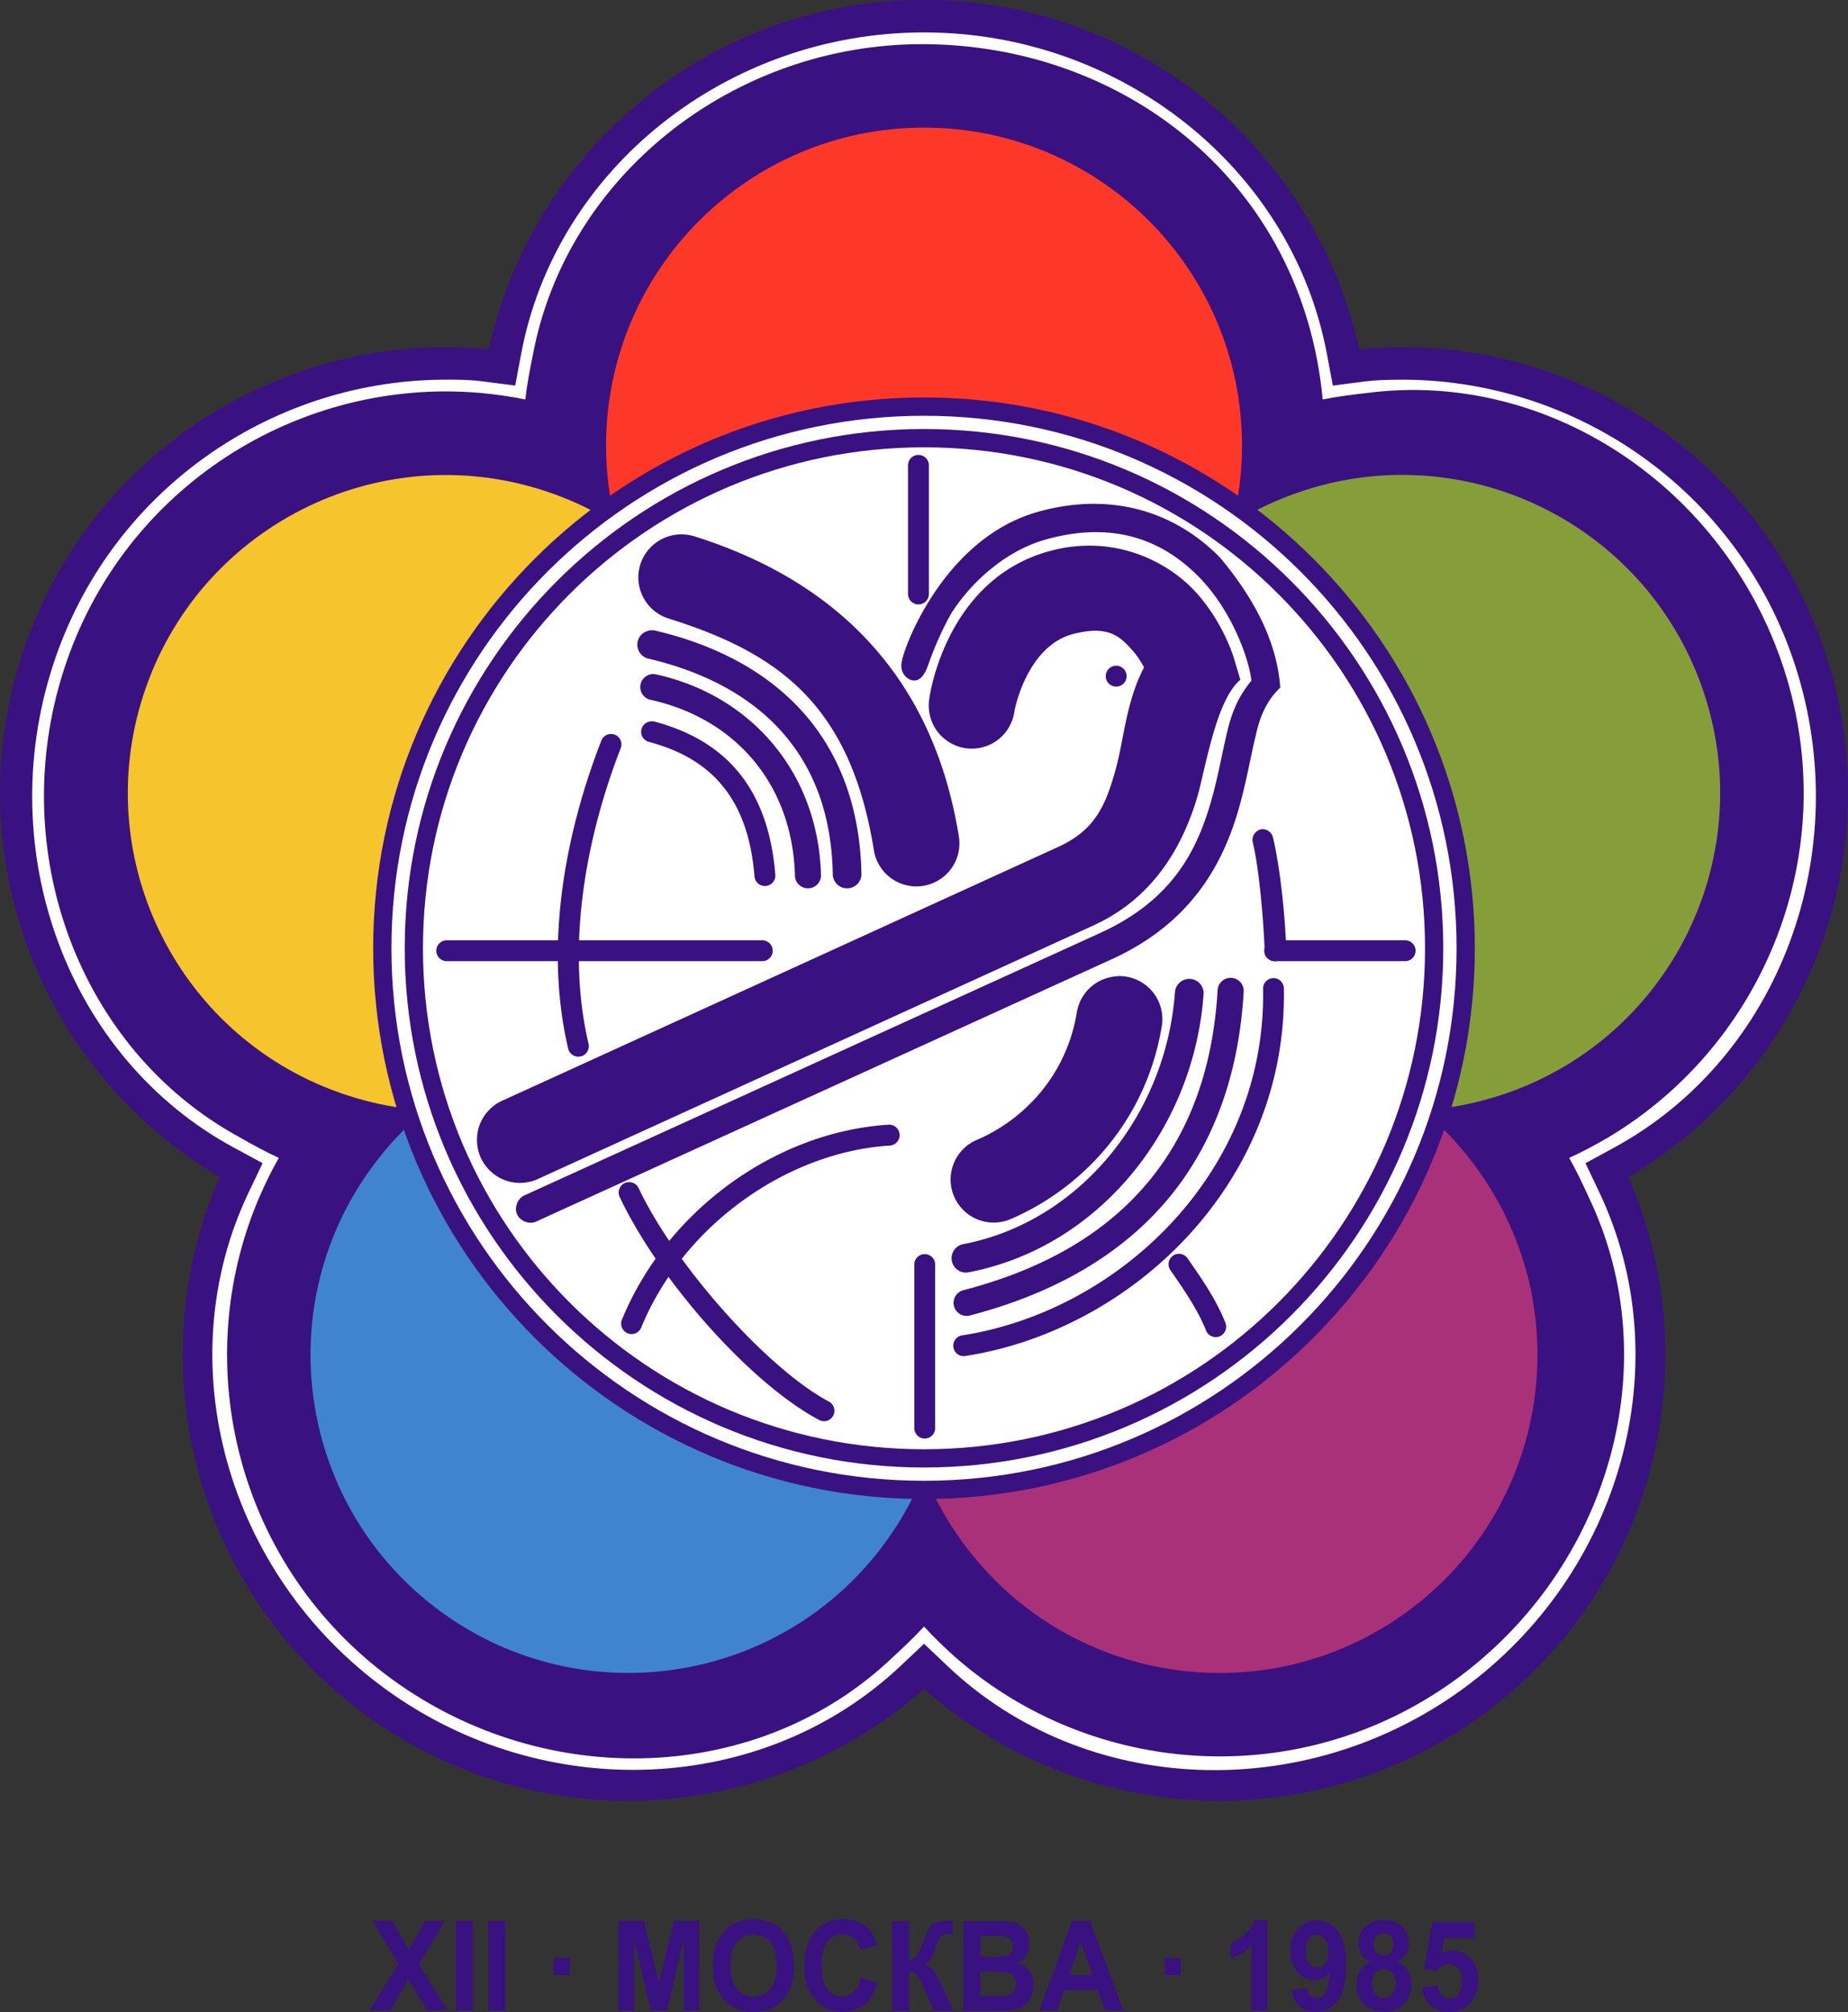
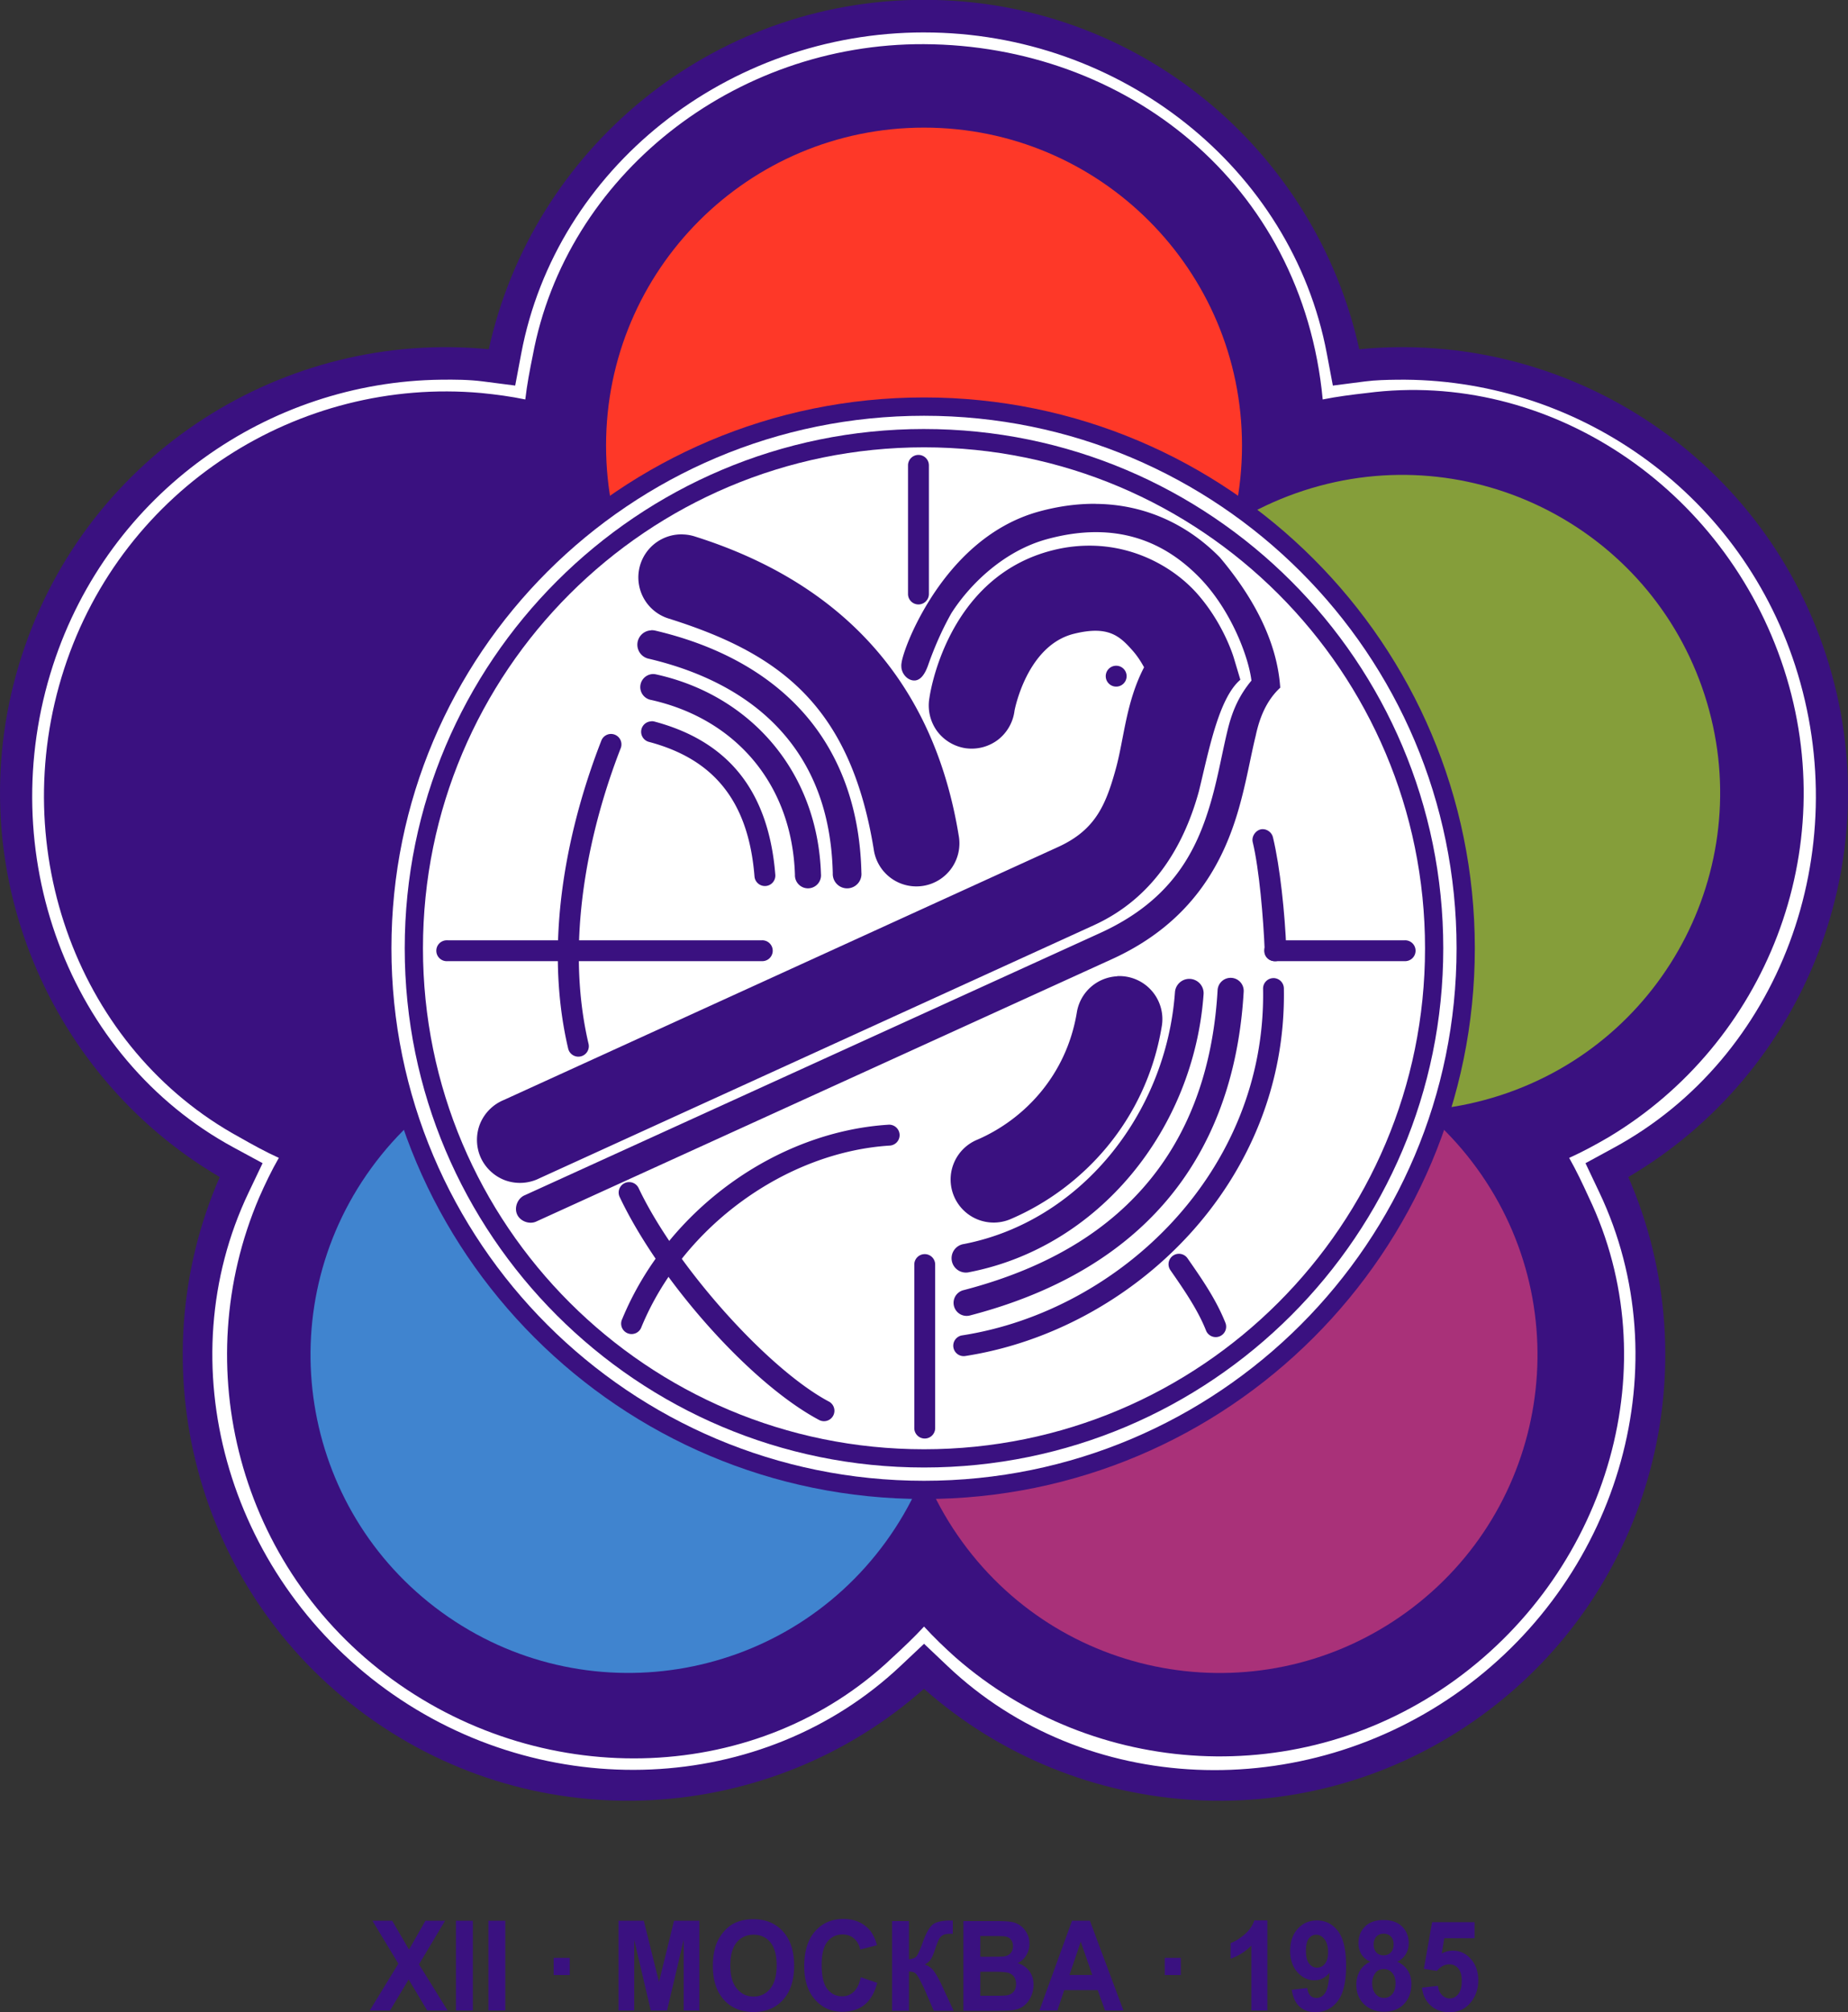
<svg xmlns="http://www.w3.org/2000/svg" viewBox="0 0 250 272.23">
  <rect x="0" y="0" width="250" height="272.23" fill="#333333" stroke="none" />
  <path d="M125.007-.025c-28.83 0-52.927 20.233-58.884 47.273-27.557-2.69-54.247 13.964-63.156 41.382-8.907 27.416 2.89 56.584 26.758 70.61-11.073 25.378-3.47 55.916 19.852 72.86 23.323 16.945 54.706 14.74 75.42-3.628 20.713 18.372 52.094 20.574 75.42 3.629 23.325-16.947 30.938-47.481 19.864-72.861 23.87-14.023 35.664-43.183 26.756-70.599-8.908-27.42-35.597-44.082-63.155-41.393-5.958-27.04-30.042-47.273-58.874-47.273z" fill="#3a1180" />
  <path d="M168.02 60.281c0 23.756-19.259 43.016-43.016 43.016-23.757 0-43.016-19.258-43.016-43.016 0-23.756 19.258-43.016 43.016-43.016 23.756 0 43.016 19.258 43.016 43.016z" fill="#fe3828" />
-   <path d="M73.607 66.38c22.594 7.34 34.959 31.607 27.618 54.201-7.341 22.593-31.608 34.959-54.202 27.617-22.593-7.34-34.959-31.607-27.617-54.201 7.34-22.594 31.607-34.96 54.201-27.618z" fill="#f6c42c" />
  <path d="M50.225 158.028c13.964-19.219 40.864-23.48 60.084-9.516 19.219 13.963 23.48 40.864 9.516 60.083-13.964 19.22-40.864 23.48-60.084 9.517-19.219-13.964-23.48-40.864-9.516-60.084z" fill="#4084cf" />
  <path d="M130.178 208.602c-13.963-19.219-9.704-46.12 9.516-60.084 19.22-13.963 46.12-9.703 60.084 9.517 13.963 19.219 9.703 46.12-9.516 60.083-19.22 13.964-46.12 9.704-60.084-9.516z" fill="#a93179" />
  <path d="M202.973 148.182c-22.593 7.34-46.86-5.023-54.202-27.617-7.34-22.593 5.023-46.86 27.617-54.202 22.593-7.341 46.86 5.023 54.202 27.617 7.341 22.593-5.023 46.86-27.617 54.202z" fill="#859e3a" />
  <path d="M198.28 128.29c0 40.472-32.808 73.28-73.28 73.28s-73.28-32.809-73.28-73.28S84.53 55.01 125 55.01s73.28 32.81 73.28 73.28z" fill="#fff" />
  <path d="M125.007 4.387c26.591 0 49.765 18.372 54.487 43.444l.816 4.334 4.368-.563c1.436-.184 2.879-.213 4.312-.231 23.824-.297 46.101 14.785 53.855 38.64 8.217 25.288-2.075 53.054-24.487 65.248l-3.871 2.107 1.888 3.981c10.922 23.059 2.962 51.561-18.551 67.193-21.513 15.63-51.106 14.434-69.618-3.122l-3.198-3.033-3.22 3.033c-18.573 17.485-48.11 18.734-69.622 3.106s-29.513-44.145-18.54-67.178l1.897-3.982-3.889-2.107C9.197 143.116-1.046 115.283 7.17 89.995c7.602-23.396 29.162-38.343 52.468-38.626 1.886-.023 3.796-.012 5.691.232l4.368.562.816-4.334C75.235 22.758 98.42 4.385 125.01 4.385zm0 1.588c-25.749-.119-48.43 17.798-52.94 42.145-.401 1.964-.776 3.931-1.005 5.923-1.962-.41-3.953-.674-5.947-.872C40.452 50.958 16.657 65.933 8.68 90.484c-7.977 24.55 1.983 51.515 23.724 63.374 1.74.991 3.493 1.96 5.316 2.79-1 1.737-1.864 3.548-2.669 5.382-9.722 22.773-2.828 50.033 18.055 65.206 20.882 15.171 49.663 14.103 67.599-2.967 1.478-1.36 2.938-2.738 4.302-4.213 1.35 1.479 2.797 2.868 4.29 4.202 18.654 16.29 46.715 18.163 67.599 2.989 20.885-15.175 28.732-42.882 18.055-65.227-.83-1.82-1.685-3.63-2.67-5.371 1.825-.825 3.588-1.781 5.316-2.79 21.256-12.71 31.713-38.814 23.736-63.364-7.98-24.55-31.896-40.539-56.45-37.324-1.991.225-3.979.476-5.945.872-2.76-29.326-26.78-47.94-53.936-48.067z" fill="#fff" />
  <path style="block-progression:tb;text-indent:0;text-transform:none" d="M124.228 61.545a1.412 1.412 0 00-1.39 1.434v17.383a1.412 1.412 0 102.824 0V62.979a1.412 1.412 0 00-1.434-1.433zM125.077 169.669a1.412 1.412 0 00-1.39 1.433v22.103a1.412 1.412 0 102.824 0v-22.103a1.412 1.412 0 00-1.434-1.433zM148.663 73.863a20.121 20.121 0 00-6.176.563c-14.608 3.614-16.754 19.996-16.754 19.996a5.897 5.897 0 00.995 4.43 5.897 5.897 0 003.875 2.37A5.896 5.896 0 00135 100.09a5.897 5.897 0 002.247-3.947s1.63-8.814 8.04-10.4c4.63-1.146 6.184.289 7.941 2.283.664.753 1.147 1.533 1.544 2.25-2.456 4.72-2.698 9.637-3.816 13.71-1.37 4.994-2.811 8.317-7.809 10.598l-75 34.236a5.898 5.898 0 00-3.216 3.244c-.578 1.454-.536 3.144.114 4.567s1.898 2.563 3.375 3.08a5.898 5.898 0 004.559-.303l75-34.235c8.737-3.989 12.477-11.812 14.205-18.11 1.324-5.388 2.658-12.586 5.614-15.1l-.871-2.912s-1.306-4.574-4.963-8.724c-2.743-3.112-7.467-6.079-13.302-6.463z" color="#000" fill="#3a1180" />
  <path style="block-progression:tb;text-indent:0;text-transform:none" d="M92.303 72.296A5.824 5.824 0 0090.517 83.7c14.69 4.634 24.472 11.504 27.683 31.202a5.824 5.824 0 1011.493-1.875C125.87 89.592 111 77.941 94.025 72.587a5.824 5.824 0 00-1.72-.286z" color="#000" fill="#3a1180" />
  <path style="block-progression:tb;text-indent:0;text-transform:none" d="M88.075 85.28a1.941 1.941 0 00-.308 3.839c7.323 1.723 13.435 4.893 17.757 9.618s6.948 11.03 7.136 19.422a1.941 1.941 0 103.871-.106c-.205-9.17-3.171-16.528-8.14-21.96-4.968-5.43-11.842-8.92-19.73-10.775a1.941 1.941 0 00-.583-.053z" color="#000" fill="#3a1180" />
  <path style="block-progression:tb;text-indent:0;text-transform:none" d="M88.46 91.192a1.765 1.765 0 00-.408 3.497c11.224 2.488 19.088 11.17 19.489 23.658a1.765 1.765 0 103.52-.106c-.448-13.948-9.631-24.193-22.247-26.99a1.765 1.765 0 00-.353-.054z" color="#000" fill="#3a1180" />
  <path style="block-progression:tb;text-indent:0;text-transform:none" d="M88.118 97.591a1.412 1.412 0 00-.32 2.78c4.101 1.095 7.41 2.93 9.827 5.801 2.418 2.872 4.003 6.844 4.445 12.408a1.412 1.412 0 102.814-.247c-.476-5.995-2.24-10.615-5.096-14.007-2.856-3.393-6.748-5.504-11.25-6.706a1.412 1.412 0 00-.42-.046zM151.14 132.08a5.824 5.824 0 00-5.471 4.93c-1.434 8.56-7.188 14.473-13.478 17.185a5.825 5.825 0 104.61 10.698c9.622-4.148 18.22-13.245 20.349-25.952a5.824 5.824 0 00-6.01-6.882z" color="#000" fill="#3a1180" />
  <path style="block-progression:tb;text-indent:0;text-transform:none" d="M160.802 132.433a1.941 1.941 0 00-1.853 1.82c-1.203 16.558-12.888 31.004-28.544 34.048a1.941 1.941 0 10.74 3.805c17.544-3.412 30.352-19.362 31.676-37.567a1.941 1.941 0 00-2.019-2.106z" color="#000" fill="#3a1180" />
  <path style="block-progression:tb;text-indent:0;text-transform:none" d="M166.382 132.292a1.765 1.765 0 00-1.665 1.688c-.47 8.155-2.574 16.589-7.754 23.812-5.18 7.224-13.439 13.321-26.625 16.754a1.766 1.766 0 10.882 3.42c13.832-3.602 22.936-10.199 28.61-18.111 5.674-7.912 7.92-17.057 8.416-25.677a1.765 1.765 0 00-1.864-1.886z" color="#000" fill="#3a1180" />
  <path style="block-progression:tb;text-indent:0;text-transform:none" d="M172.227 132.328a1.412 1.412 0 00-1.357 1.455c.452 24.745-19.46 43.567-40.676 46.874a1.412 1.412 0 10.43 2.79c22.559-3.515 43.539-23.441 43.059-49.721a1.412 1.412 0 00-1.456-1.401zM148.2 68.16c-2.389-.017-4.947.302-7.654 1.047-6.932 1.91-11.631 7.06-14.56 11.625-1.463 2.283-2.502 4.434-3.154 6.067-.325.816-.556 1.5-.705 2.04-.075.27-.128.492-.166.761-.019.135-.042.27-.022.552.01.14.02.316.154.64s.535.96 1.28 1.135c1.125.265 1.792-.924 2.184-2.04.836-2.385 1.9-4.829 3.165-7.059 2.618-4.08 7.232-8.42 12.86-9.97 9.583-2.64 16.116.49 20.68 5.172 4.3 4.411 6.658 10.785 7.034 13.95-1.577 1.902-2.537 3.911-3.184 6.532-.745 3.018-1.298 6.374-2.261 9.739-1.927 6.73-5.255 13.422-15.033 17.878L70.995 161.7c-.967.394-1.468 1.656-1.035 2.605s1.714 1.397 2.645.925l77.823-35.47c10.854-4.947 15.07-13.067 17.15-20.338 1.042-3.636 1.606-7.09 2.295-9.883.529-2.48 1.458-4.772 3.32-6.507-.438-6.54-3.907-12.553-8.151-17.603-3.985-4.08-9.674-7.21-16.84-7.26zM85.178 159.927a1.412 1.412 0 00-1.335 2.04c5.368 11.306 17.623 25.142 26.912 30.11a1.412 1.412 0 101.323-2.492c-8.22-4.397-20.655-18.257-25.676-28.83a1.412 1.412 0 00-1.224-.828zM82.598 99.296a1.412 1.412 0 00-1.258.926c-4.246 10.904-8.01 26.582-4.478 41.637a1.415 1.415 0 102.758-.64c-3.33-14.189.229-29.411 4.345-39.981a1.412 1.412 0 00-1.368-1.941z" color="#000" fill="#3a1180" />
  <path style="block-progression:tb;text-indent:0;text-transform:none" d="M120.152 152.163c-15.104.967-29.872 11.492-35.978 26.283a1.412 1.412 0 102.603 1.08c5.668-13.731 19.646-23.649 33.55-24.54a1.415 1.415 0 10-.176-2.823zM159.318 169.633a1.412 1.412 0 00-.97 2.228c1.775 2.562 3.67 5.292 4.786 8.096a1.412 1.412 0 102.625-1.037c-1.286-3.228-3.325-6.115-5.096-8.669a1.412 1.412 0 00-1.346-.617zM60.412 127.21a1.414 1.414 0 10.143 2.823h42.53a1.412 1.412 0 100-2.823h-42.53a1.412 1.412 0 00-.143 0zM172.414 127.21a1.414 1.414 0 10.143 2.823h17.493a1.412 1.412 0 100-2.823h-17.493a1.412 1.412 0 00-.143 0z" color="#000" fill="#3a1180" />
  <path style="block-progression:tb;text-indent:0;text-transform:none" d="M170.762 112.175c-.832.045-1.5.958-1.29 1.764.87 3.617 1.444 10.216 1.627 14.873.029.74.727 1.26 1.467 1.232.739-.03 1.479-.884 1.45-1.623-.19-4.821-.845-11.138-1.809-15.143-.143-.643-.787-1.135-1.445-1.103z" color="#000" fill="#3a1180" />
  <path d="M152.41 91.478a1.412 1.412 0 11-2.824 0 1.412 1.412 0 012.824 0z" fill="#3a1180" />
  <path style="block-progression:tb;text-indent:0;text-transform:none" d="M125.005 58.04c-38.781 0-70.253 31.471-70.253 70.253s31.47 70.243 70.253 70.243 70.242-31.46 70.242-70.243-31.46-70.252-70.242-70.252zm0 2.478c37.447 0 67.775 30.328 67.775 67.775s-30.328 67.775-67.775 67.775-67.786-30.327-67.786-67.775 30.338-67.775 67.786-67.775z" color="#000" fill="#3a1180" />
  <path style="block-progression:tb;text-indent:0;text-transform:none" d="M125.005 53.77c-41.138 0-74.52 33.382-74.52 74.52s33.382 74.51 74.52 74.51 74.51-33.372 74.51-74.51-33.371-74.52-74.51-74.52zm0 2.479c39.805 0 72.042 32.238 72.042 72.042s-32.238 72.042-72.042 72.042-72.052-32.238-72.052-72.042 32.249-72.042 72.052-72.042z" color="#000" fill="#3a1180" />
  <path d="M50.02 272l3.872-6.338-3.509-5.807h2.675l2.272 3.902 2.226-3.902h2.651l-3.524 5.899L60.555 272h-2.76l-2.511-4.2-2.52 4.2zM61.68 272v-12.145h2.288V272zM66.07 272v-12.145h2.288V272zM74.9 267.2v-2.328h2.172v2.328zM83.67 272v-12.145h3.424l2.056 8.284 2.033-8.284h3.432V272h-2.126v-9.56L90.24 272h-2.202l-2.241-9.56V272zM96.44 266c0-1.237.173-2.275.518-3.115a5.753 5.753 0 011.055-1.665c.446-.492.934-.856 1.465-1.094.705-.32 1.52-.48 2.442-.48 1.67 0 3.005.555 4.008 1.665 1.002 1.11 1.503 2.654 1.503 4.631 0 1.96-.497 3.495-1.492 4.602-.994 1.107-2.324 1.661-3.988 1.661-1.685 0-3.025-.55-4.02-1.653-.994-1.101-1.491-2.619-1.491-4.552zm2.357-.083c0 1.375.297 2.418.89 3.127.592.71 1.344 1.065 2.256 1.065.912 0 1.66-.352 2.246-1.056.584-.705.877-1.76.877-3.17 0-1.39-.285-2.43-.854-3.114-.57-.685-1.326-1.027-2.269-1.027-.943 0-1.703.346-2.28 1.04-.577.692-.866 1.738-.866 3.135zM116.45 267.5l2.218.754c-.34 1.325-.905 2.31-1.696 2.953-.791.644-1.795.965-3.01.965-1.505 0-2.742-.55-3.71-1.652-.97-1.102-1.454-2.609-1.454-4.52 0-2.02.487-3.59 1.46-4.71.975-1.118 2.255-1.677 3.842-1.677 1.386 0 2.512.44 3.378 1.317.515.52.902 1.265 1.16 2.237l-2.265.58c-.134-.63-.414-1.127-.839-1.491-.425-.365-.942-.547-1.55-.547-.84 0-1.521.323-2.044.97-.523.646-.785 1.692-.785 3.14 0 1.535.258 2.628.773 3.28s1.186.977 2.01.977c.608 0 1.131-.207 1.569-.62.438-.415.752-1.067.943-1.956zM120.68 259.9h2.288v5.17c.51-.056.855-.197 1.036-.423.18-.227.458-.856.834-1.889.474-1.314.951-2.132 1.43-2.452.474-.32 1.24-.48 2.296-.48.051 0 .162 0 .332-.01v1.814l-.324-.01c-.47 0-.812.062-1.028.186a1.368 1.368 0 00-.526.568c-.134.254-.332.776-.595 1.565-.14.42-.29.77-.452 1.052-.163.282-.45.547-.862.796.51.154.931.466 1.264.936.332.47.696 1.132 1.093 1.988l1.546 3.33h-2.69l-1.352-3.14a7.444 7.444 0 00-.132-.256 17.519 17.519 0 01-.286-.572c-.293-.596-.534-.969-.722-1.118-.188-.15-.476-.227-.862-.232v5.319h-2.288zM130.33 259.9h4.53c.896 0 1.565.04 2.005.12.44.08.835.247 1.183.501.348.254.637.593.87 1.015.231.423.347.896.347 1.42 0 .57-.143 1.092-.429 1.567a2.72 2.72 0 01-1.163 1.068c.69.216 1.221.583 1.592 1.102.371.52.556 1.13.556 1.831 0 .552-.12 1.09-.359 1.611a3.2 3.2 0 01-.982 1.251c-.414.312-.926.504-1.534.576-.381.044-1.3.072-2.76.083h-3.856zm2.288 2.021v2.809h1.5c.89 0 1.445-.014 1.661-.041.392-.05.7-.195.924-.435.224-.24.336-.557.336-.949 0-.375-.097-.68-.29-.915-.193-.235-.48-.377-.862-.427-.226-.028-.878-.04-1.955-.04zm0 4.83V270h2.118c.824 0 1.347-.025 1.569-.074.34-.066.617-.228.83-.485.214-.257.321-.6.321-1.031 0-.365-.082-.674-.247-.928a1.408 1.408 0 00-.715-.555c-.312-.116-.988-.174-2.029-.174zM151.98 272h-2.489l-.99-2.759h-4.528l-.936 2.759h-2.427l4.414-12.145h2.419zm-4.212-4.805l-1.562-4.507-1.53 4.507zM157.57 267.2v-2.328h2.172v2.328zM171.45 272h-2.172v-8.773a7.394 7.394 0 01-2.806 1.764v-2.112c.567-.199 1.183-.576 1.848-1.131.664-.555 1.12-1.203 1.368-1.943h1.762zM174.75 269.2l2.102-.249c.052.459.186.798.402 1.02.217.22.503.33.858.33.449 0 .83-.22 1.144-.662.314-.442.515-1.359.603-2.75-.546.679-1.229 1.019-2.048 1.019-.892 0-1.66-.37-2.307-1.106-.647-.738-.97-1.697-.97-2.88 0-1.23.341-2.224 1.024-2.978.682-.753 1.552-1.13 2.608-1.13 1.15 0 2.092.476 2.83 1.429.736.952 1.105 2.52 1.105 4.701 0 2.22-.384 3.822-1.152 4.805-.768.983-1.768 1.475-3 1.475-.885 0-1.602-.253-2.148-.758-.546-.506-.896-1.26-1.051-2.266zm4.916-5.087c0-.75-.161-1.334-.483-1.748s-.695-.621-1.117-.621c-.402 0-.736.17-1.001.51-.265.34-.398.895-.398 1.669 0 .784.144 1.36.433 1.727.288.367.649.551 1.082.551.417 0 .769-.177 1.055-.53.286-.354.429-.873.429-1.558zM185.38 265.4c-.562-.254-.97-.603-1.225-1.048a2.887 2.887 0 01-.383-1.462c0-.906.295-1.654.885-2.245s1.429-.887 2.516-.887c1.077 0 1.913.296 2.508.887.595.59.893 1.339.893 2.245 0 .563-.137 1.064-.41 1.503a2.64 2.64 0 01-1.151 1.007c.628.27 1.106.665 1.433 1.185.328.519.491 1.118.491 1.797 0 1.122-.333 2.033-1 2.734-.668.702-1.556 1.052-2.663 1.052-1.03 0-1.889-.29-2.574-.87-.81-.684-1.214-1.623-1.214-2.816 0-.657.152-1.26.456-1.81.304-.55.784-.974 1.438-1.272zm.448-2.345c0 .464.123.826.367 1.086.245.26.571.39.978.39.412 0 .742-.132.99-.394.247-.263.37-.626.37-1.09 0-.436-.122-.785-.367-1.048-.244-.262-.568-.393-.97-.393-.417 0-.75.132-.997.397s-.37.616-.37 1.052zm-.2 5.203c0 .64.153 1.14.46 1.5.306.359.688.538 1.147.538.448 0 .82-.173 1.113-.518.294-.345.44-.843.44-1.495 0-.569-.149-1.026-.448-1.371a1.438 1.438 0 00-1.136-.518c-.53 0-.926.196-1.186.588-.26.392-.39.818-.39 1.276zM192.36 268.9l2.164-.24c.062.524.245.94.549 1.246.304.307.654.46 1.051.46.454 0 .837-.197 1.152-.592.314-.395.471-.99.471-1.785 0-.746-.156-1.305-.467-1.678a1.512 1.512 0 00-1.218-.56c-.623 0-1.182.296-1.677.887l-1.762-.273 1.113-6.321h5.743v2.179h-4.097l-.34 2.062c.484-.26.98-.389 1.484-.389.964 0 1.78.376 2.45 1.127.67.751 1.005 1.726 1.005 2.924 0 1-.27 1.892-.812 2.676-.736 1.072-1.76 1.607-3.068 1.607-1.046 0-1.899-.3-2.558-.903-.66-.602-1.054-1.41-1.183-2.427z" fill="#3a1180" />
</svg>